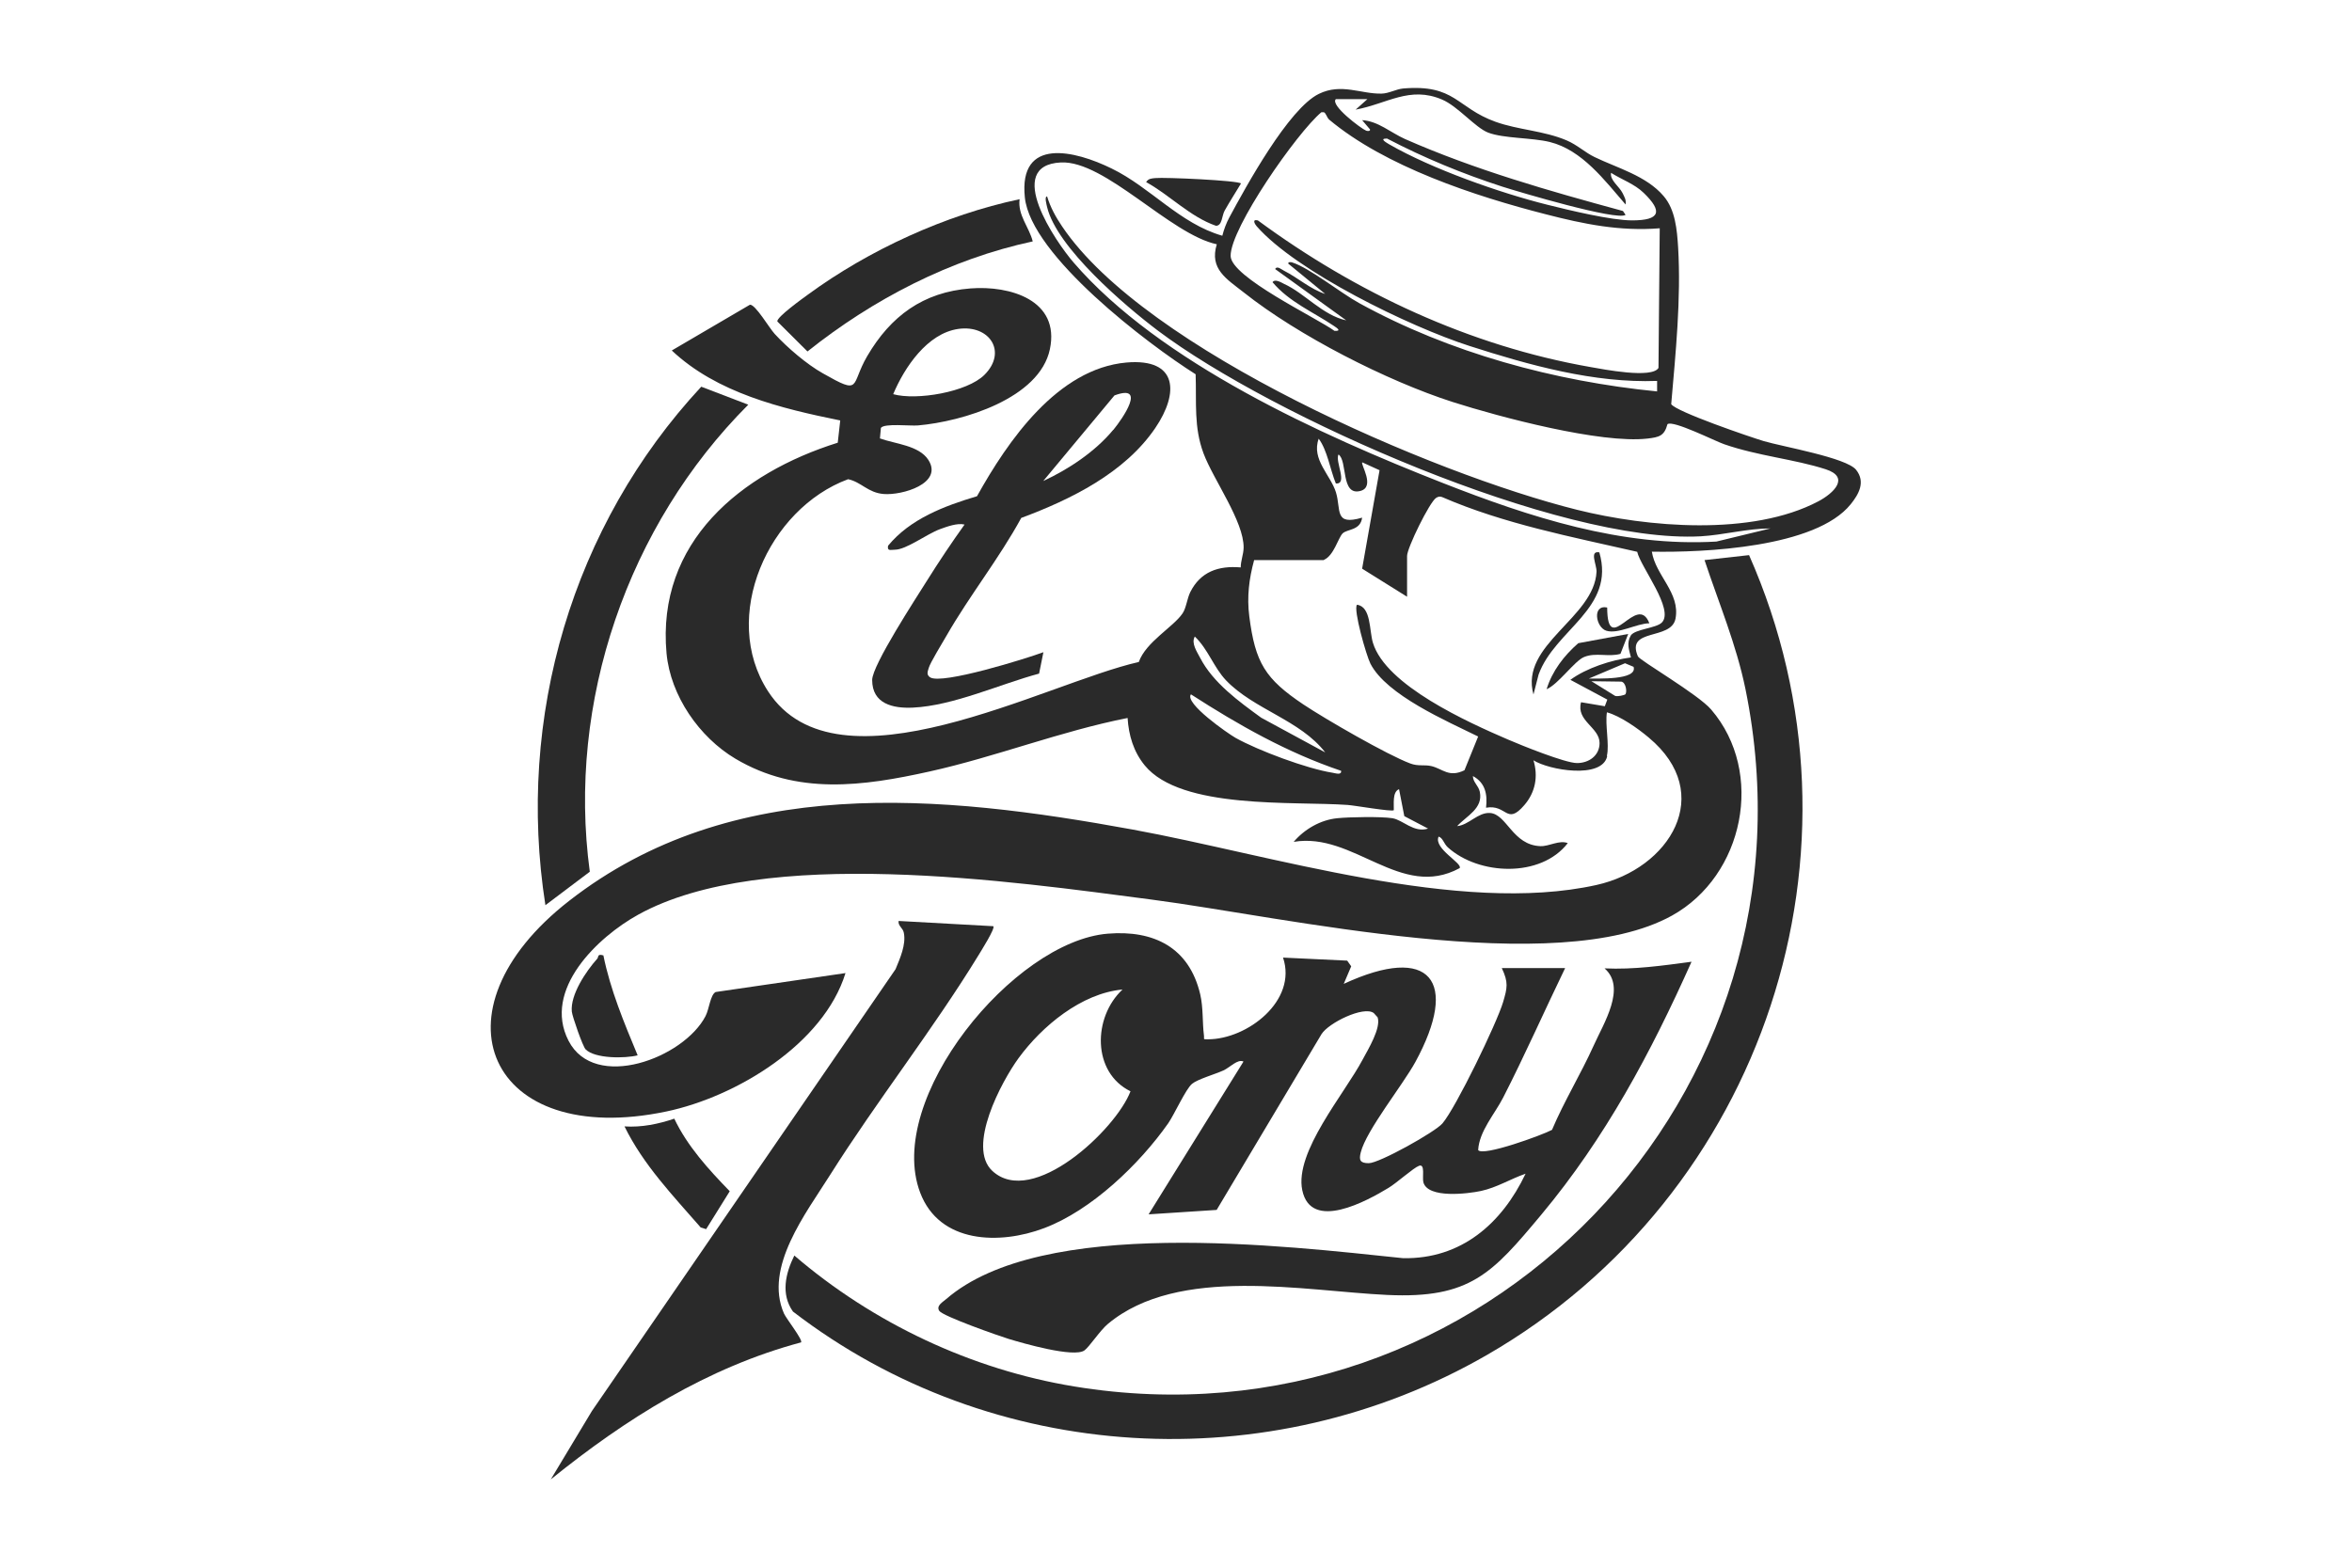
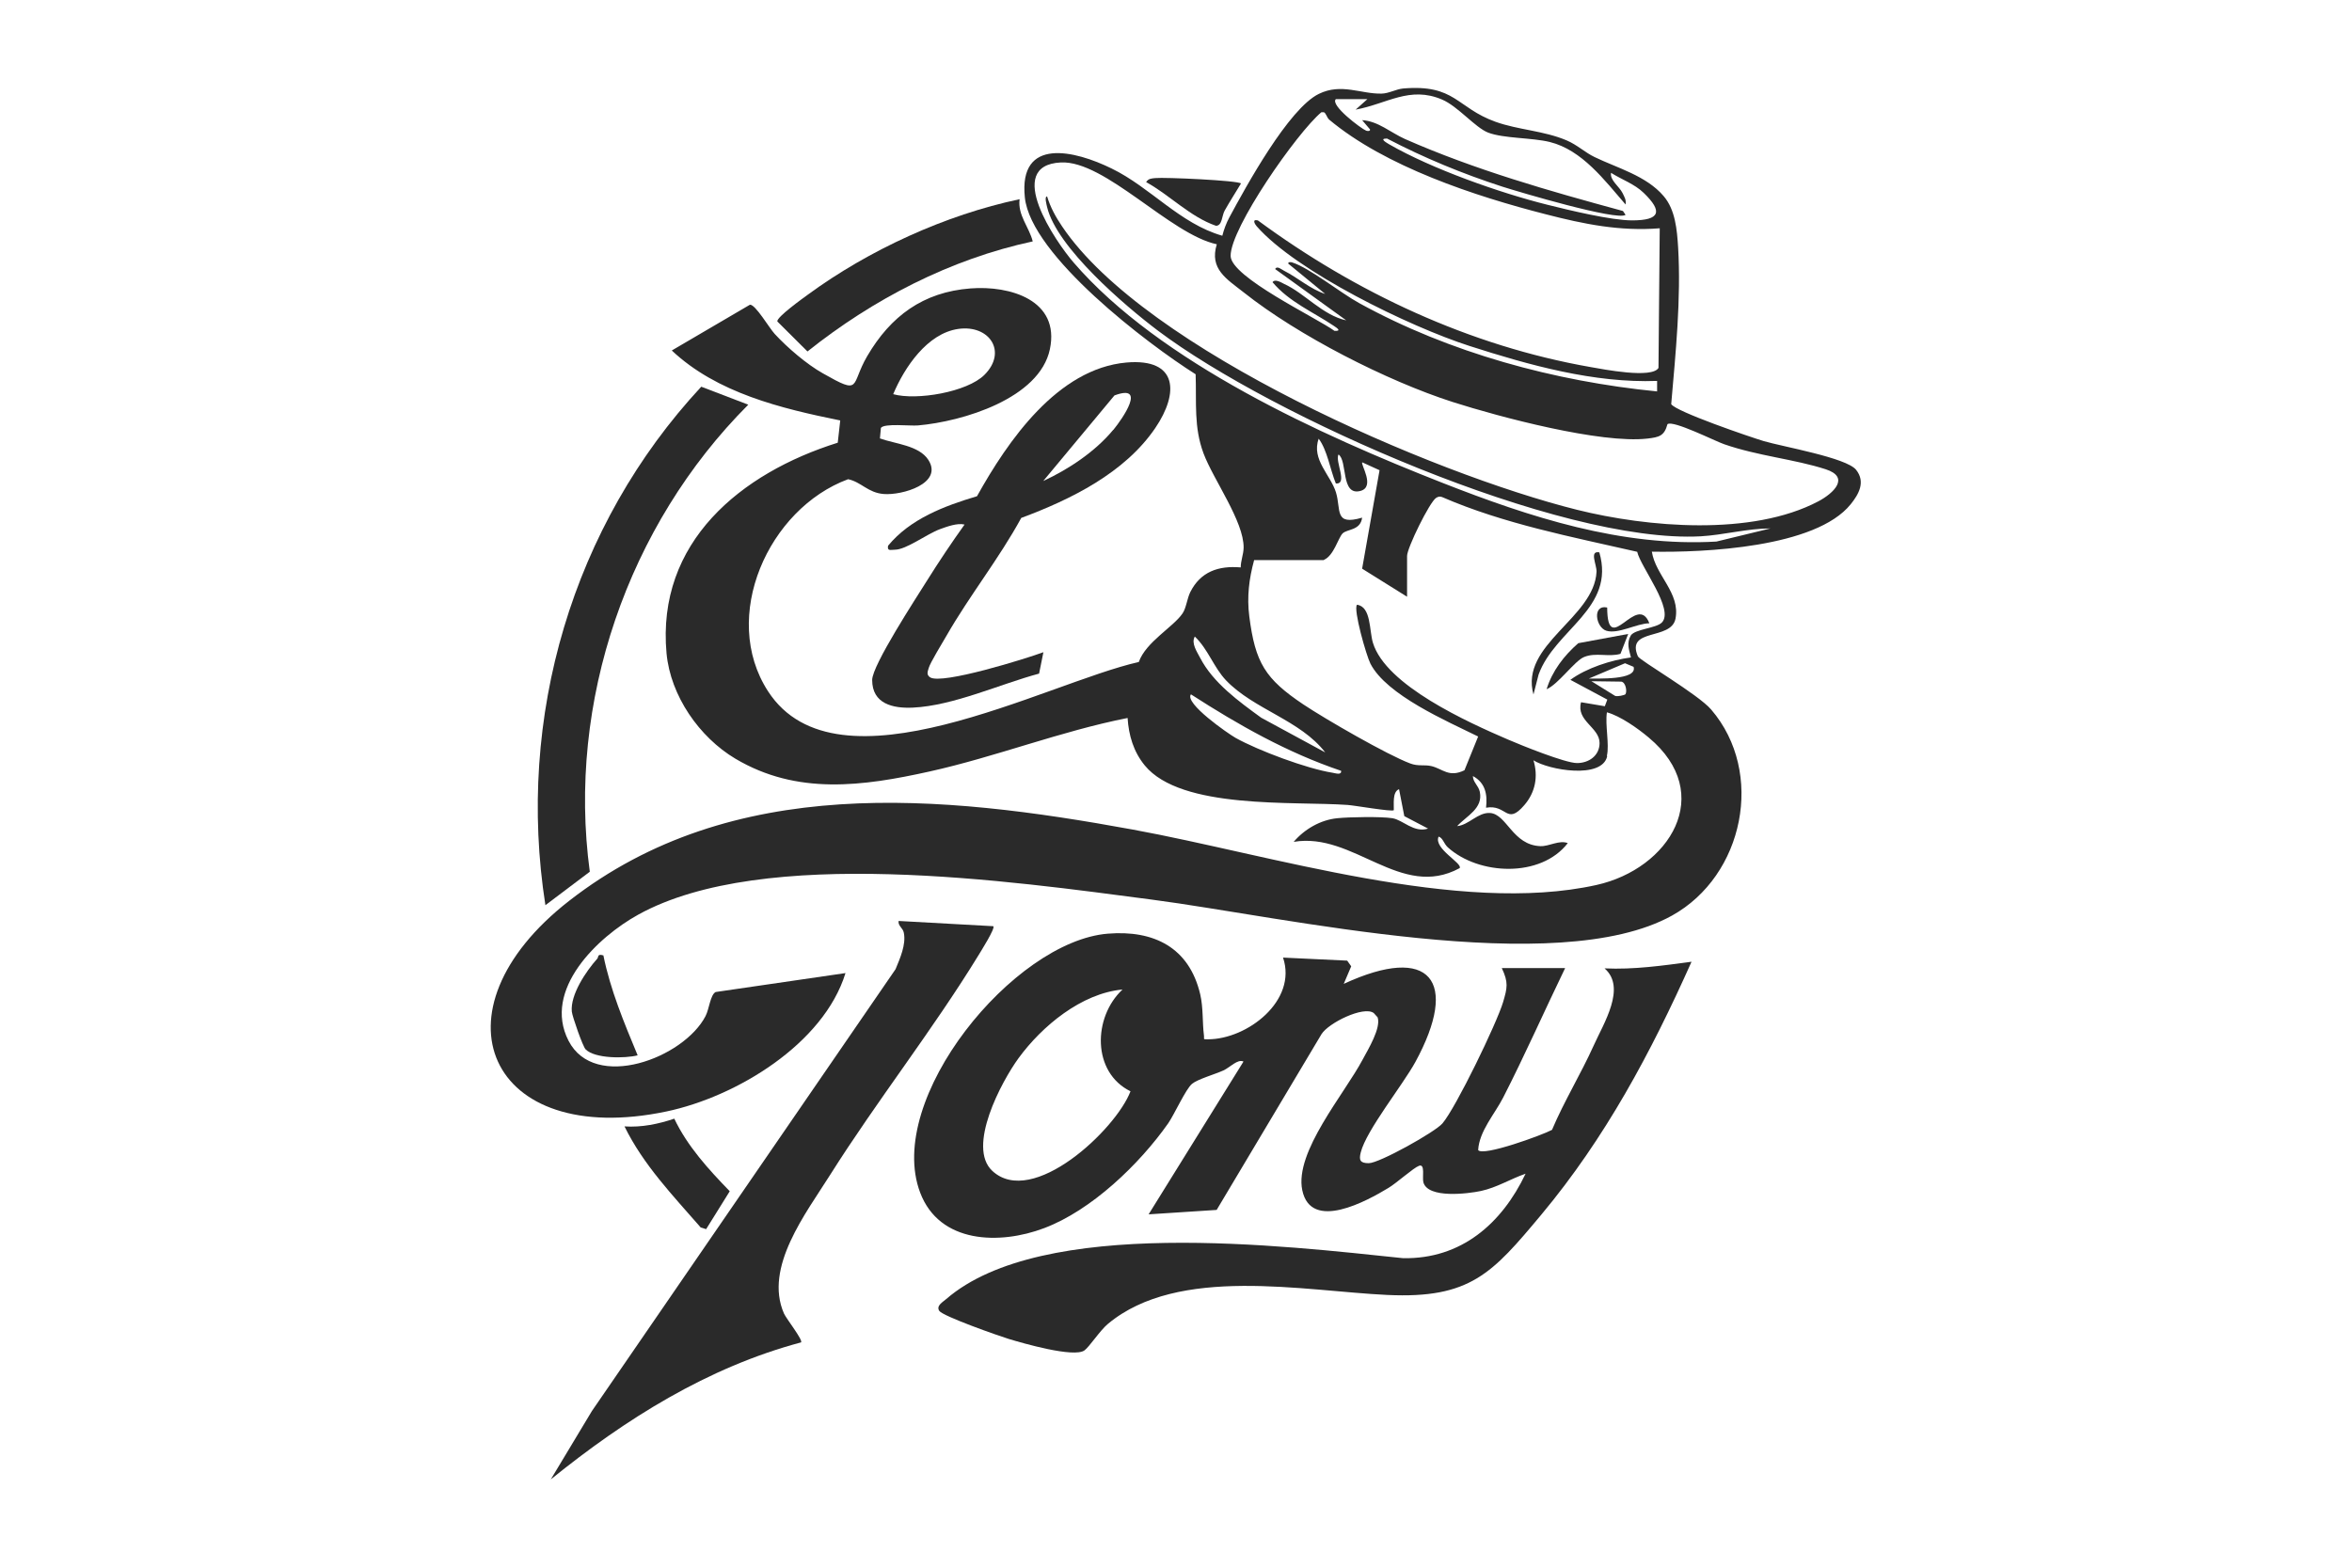
<svg xmlns="http://www.w3.org/2000/svg" id="Pattern" viewBox="0 0 170.08 113.39">
  <defs>
    <style>
      .cls-1 {
        fill: #2a2a2a;
      }
    </style>
  </defs>
  <path class="cls-1" d="M116.22,54.7c-.38,1.67-4.22,1-5.33.29.35,1.17.14,2.31-.66,3.24-1.3,1.51-1.25-.08-2.77.19.11-.95-.04-1.8-.95-2.29,0,.44.4.68.5,1.14.25,1.21-.96,1.74-1.64,2.48.83-.07,1.5-1,2.37-.95,1.23.08,1.63,2.33,3.66,2.4.63.02,1.35-.46,1.97-.22-1.95,2.53-6.44,2.33-8.68.3-.29-.27-.35-.68-.66-.77-.39.86,1.77,1.94,1.52,2.28-4.26,2.32-7.66-2.64-12-1.9.78-.92,1.94-1.59,3.15-1.71.88-.09,3.16-.13,3.99,0,.76.12,1.55,1.08,2.58.75l-1.72-.9-.38-1.95c-.5.19-.36,1.1-.38,1.52-.13.13-2.86-.35-3.34-.38-3.9-.28-12.04.35-14.67-2.86-.81-.99-1.16-2.17-1.24-3.43-4.86.96-9.5,2.8-14.32,3.87s-9.58,1.73-14.05-.93c-2.6-1.55-4.68-4.54-4.97-7.61-.74-8.05,5.37-13.04,12.38-15.24l.18-1.61c-4.29-.87-8.92-1.99-12.18-5.06l5.65-3.31c.39-.04,1.4,1.69,1.79,2.11.9.98,2.32,2.2,3.48,2.85,2.85,1.62,1.97.88,3.21-1.24,1.69-2.89,4.04-4.64,7.48-4.9,2.84-.22,6.48.84,5.73,4.4s-6.3,5.23-9.54,5.51c-.57.05-2.44-.17-2.68.18l-.07.76c1.1.4,2.82.5,3.5,1.55,1.1,1.71-1.9,2.58-3.23,2.47-1.14-.09-1.62-.87-2.57-1.07-5.77,2.13-9.28,9.96-5.79,15.34,5.02,7.74,20.09-.61,26.81-2.12.51-1.45,2.5-2.53,3.16-3.51.27-.39.33-1.07.56-1.54.74-1.48,2.04-1.93,3.65-1.79,0-.48.2-.94.21-1.42.03-1.9-2.19-4.93-2.9-6.83s-.5-3.65-.57-5.72c-3.46-2.18-11.92-8.6-12.35-12.79-.46-4.41,3.64-3.39,6.28-2.09,2.8,1.36,4.94,3.99,8,4.86.11-.44.29-.92.5-1.31,1.21-2.25,4.29-7.88,6.48-8.95,1.63-.8,3.06.02,4.54-.02.52-.01,1.04-.32,1.55-.37,3.79-.32,3.85,1.39,6.69,2.41,1.65.59,3.48.64,5.13,1.34.78.33,1.34.88,2.03,1.21,1.63.79,3.74,1.35,4.99,2.82.85.99.97,2.44,1.05,3.71.22,3.72-.18,7.65-.5,11.34.33.54,5.71,2.38,6.68,2.67,1.38.41,5.99,1.2,6.69,2.08s.19,1.77-.39,2.49c-2.53,3.14-10.61,3.5-14.38,3.43.27,1.73,2.07,2.98,1.71,4.85-.31,1.59-3.61.65-2.72,2.72.13.3,4.35,2.74,5.3,3.85,3.91,4.56,2.36,12.02-2.83,14.9-8.34,4.63-28.02.1-37.59-1.15-10.16-1.33-28.08-3.93-37.16,1.08-2.94,1.62-6.94,5.43-5.05,9.12s8.34,1.26,9.91-1.78c.27-.52.34-1.53.73-1.74l9.39-1.37c-1.58,5.13-7.9,8.95-12.95,10.01-12.86,2.7-17.28-7.25-7.04-15.23,11.8-9.2,26.88-7.7,40.76-5.16,9.96,1.82,23.61,6.21,33.53,4.01,5.28-1.17,8.67-6.58,3.79-10.66-.78-.66-2.07-1.57-3.03-1.83-.14.91.19,2.32,0,3.14ZM117.55,14.79c-1.51-1.74-3.14-3.94-5.48-4.52-1.3-.32-3.34-.25-4.46-.68-.93-.36-2.18-1.9-3.33-2.39-2.34-1-3.98.31-6.25.73l.85-.76h-2.28c-.44.43,1.82,2.13,2.19,2.28.09.04.31.05.28-.09l-.57-.67c1.16.07,2.06.9,3.11,1.37,5.07,2.23,10.41,3.75,15.75,5.2l.19.28c-.62.45-7.72-1.66-8.91-2.04-2.87-.93-5.66-2.08-8.34-3.48-.64-.01.04.34.16.42,3.07,1.77,7.99,3.51,11.44,4.37,1.56.39,4.61,1.13,6.12,1.13,2.03,0,2.24-.64.84-1.99-.67-.65-1.59-.96-2.36-1.45-.1.53.59.98.83,1.46.13.27.28.5.22.83ZM96.09,8.62c-.13-.11-.22-.47-.36-.5h-.18c-1.76,1.47-6.58,8.38-6.56,10.39.02,1.54,6.19,4.46,7.51,5.42.56.03.16-.22-.03-.35-1.5-1.01-3.25-1.74-4.45-3.17.18-.26.63.02.83.12,1.5.68,2.79,2.27,4.5,2.64l-5.14-3.71c.14-.27.47.04.64.12,1.01.51,1.9,1.33,2.98,1.68l-2.67-2.19c-.03-.14.18-.12.28-.09,1.25.39,3.52,2.22,4.86,2.95,6.52,3.59,14.13,5.65,21.53,6.38v-.76c-4.56.17-9.25-1.14-13.57-2.53s-12.51-5.37-15.39-8.66c-.11-.13-.37-.53.09-.42,7.09,5.22,15.32,9.08,24.07,10.61.91.16,4.43.85,4.9.06l.09-10.1c-2.88.23-5.48-.3-8.23-1.01-5.12-1.31-11.63-3.45-15.7-6.87ZM88,17.67c-3.37-.71-8.09-6.08-11.29-5.92-4.17.21-.35,5.76.92,7.23,6.23,7.23,17.92,12.51,26.72,15.96,6.27,2.46,12.92,4.63,19.77,4.23l3.91-.95c-1.66,0-3.42.48-5.05.57-10.22.55-31.01-8.67-39.24-14.87-2.4-1.81-7.32-6.01-8.02-8.94-.04-.19-.21-.77,0-.77.24.79.62,1.48,1.08,2.16,6.03,8.97,26.86,17.91,37.23,20.5,5.09,1.27,12.65,1.93,17.46-.61,1.1-.58,2.32-1.74.53-2.32-2.26-.73-4.9-.96-7.34-1.81-.65-.22-3.69-1.76-4.1-1.45-.23.86-.61.94-1.44,1.04-3.37.39-10.7-1.56-14.08-2.64-4.77-1.53-11.19-4.81-15.12-7.93-1.23-.97-2.5-1.69-1.95-3.48ZM71.19,27.11c1.67-1.67.36-3.64-1.89-3.32s-3.9,2.79-4.71,4.72c1.69.47,5.35-.15,6.6-1.4ZM95.74,40.51h-5.05c-.37,1.36-.53,2.66-.35,4.07.43,3.36,1.15,4.52,3.91,6.37,1.57,1.05,6.07,3.65,7.73,4.27.58.22,1.02.07,1.53.19.83.2,1.26.85,2.39.3l.99-2.44c-2.25-1.11-6.62-2.99-7.79-5.27-.29-.56-1.26-3.94-.97-4.26,1.03.14.88,1.86,1.15,2.75.94,3.09,6.87,5.75,9.77,7,.95.41,4.13,1.7,4.99,1.7s1.63-.54,1.63-1.45c0-1.14-1.71-1.59-1.34-2.95l1.72.29.18-.48-2.67-1.43c1.17-.86,2.95-1.43,4.38-1.62-.14-.56-.33-1.04-.01-1.59.3-.46,1.85-.52,2.25-.94.9-.95-1.53-3.99-1.79-5.11-4.76-1.09-9.61-2.01-14.11-3.96-.16-.06-.29-.03-.43.06-.47.3-2.1,3.62-2.1,4.2v2.95l-3.25-2.03,1.26-7.12-1.25-.57c-.14.14.97,1.78-.14,2.07-1.43.37-.91-2.19-1.58-2.64-.26.52.7,2.16-.19,2.1-.42-1.03-.61-2.39-1.24-3.24-.55,1.5.87,2.63,1.25,3.89s-.15,2.42,1.89,1.82c-.12.95-1.1.81-1.42,1.15s-.63,1.6-1.34,1.9ZM88.66,49.21c-.9-.95-1.3-2.26-2.26-3.17-.28.48.16,1.1.38,1.53.94,1.82,2.8,3.16,4.42,4.34l4.63,2.51c-1.8-2.34-5.15-3.1-7.17-5.21ZM114.89,49.08c.56-.02,3.54.14,3.24-.85l-.62-.26-2.62,1.11ZM117.54,50.21c.13-.19.03-.86-.3-.91l-2.16-.03,1.71,1.06c.16.07.7-.05.75-.12ZM96.98,55.75c-3.89-1.31-7.43-3.32-10.86-5.53-.49.64,2.67,2.83,3.23,3.15,1.65.92,5.16,2.23,7.01,2.52.2.03.66.2.62-.14Z" />
  <path class="cls-1" d="M113.17,70.04c-1.5,3.1-2.9,6.27-4.47,9.34-.62,1.21-1.73,2.43-1.81,3.8.33.49,4.66-1.09,5.34-1.46.88-2.08,2.08-4.03,3.01-6.09.72-1.61,2.39-4.2.79-5.59,2.11.1,4.21-.2,6.29-.48-2.94,6.58-6.23,12.74-10.86,18.29-3.55,4.25-5.14,6.09-11.14,5.81-6.03-.28-15.1-2.16-20.2,2.09-.57.47-1.34,1.66-1.7,1.92-.76.55-4.46-.52-5.48-.83-.72-.22-4.76-1.64-5.02-2.03-.24-.37.26-.64.5-.85,6.93-6,24.45-3.85,33.04-2.96,4.2.08,7.14-2.5,8.86-6.11-1.1.38-2.07,1-3.23,1.25-.94.2-3.82.56-4.16-.62-.1-.35.15-1.38-.32-1.2-.42.16-1.62,1.25-2.21,1.6-1.52.92-5.6,3.19-6.23.16-.57-2.77,3.06-6.97,4.37-9.45.39-.73,1.34-2.28,1.08-3.05l-.28-.31c-.73-.54-3.28.72-3.78,1.53l-7.58,12.71-4.92.32,6.86-11.05c-.42-.21-.98.43-1.45.64-.58.27-1.86.63-2.27.97-.45.37-1.28,2.21-1.72,2.85-2.08,2.96-5.55,6.3-8.98,7.59-3.2,1.21-7.56,1.13-8.96-2.57-2.57-6.78,6.76-18.18,13.57-18.73,3.32-.27,5.88.99,6.68,4.38.23.98.15,2.04.27,2.97.04.3-.11.29.29.29,2.85,0,6.48-2.8,5.43-5.91l4.64.22.29.41-.54,1.27c6.29-2.91,8.37-.21,5.18,5.65-.92,1.68-3.55,4.94-3.95,6.54-.14.56-.05.78.58.78.76,0,4.81-2.26,5.33-2.88.98-1.15,3.92-7.23,4.38-8.76.31-1.05.4-1.43-.09-2.47h4.57ZM81.16,71.57c-2.96.28-5.81,2.64-7.51,4.97-1.23,1.69-3.76,6.42-1.89,8.15,2.9,2.69,8.93-2.98,9.99-5.76-2.79-1.37-2.72-5.35-.59-7.35Z" />
-   <path class="cls-1" d="M126.48,40.15c9.42,21.31,1.05,46.33-18.97,57.86-15.75,9.07-35.75,7.94-50.17-3.15-.89-1.26-.54-2.76.1-4.05,5.7,4.89,12.81,8.25,20.25,9.47,29.49,4.85,54.5-21.13,48.53-50.44-.66-3.22-1.93-6.23-2.96-9.33l3.22-.36Z" />
  <path class="cls-1" d="M71.83,66.99c.16.14-.9,1.81-1.06,2.08-3.31,5.41-7.35,10.53-10.75,15.92-1.73,2.75-4.79,6.67-3.33,10.01.17.38,1.38,1.91,1.24,2.09-6.77,1.81-12.71,5.55-18.1,9.91l2.97-4.94,21.96-31.96c.32-.78.77-1.77.6-2.63-.07-.37-.43-.49-.38-.86l6.86.38Z" />
  <path class="cls-1" d="M75.45,47.18l-.31,1.54c-2.83.76-6.19,2.32-9.12,2.46-1.45.07-2.95-.27-2.95-2,0-1.06,3.16-5.9,3.93-7.13.87-1.39,1.79-2.77,2.75-4.11-.52-.13-1.27.15-1.77.33-.98.36-2.44,1.49-3.28,1.49-.29,0-.56.12-.48-.29,1.61-1.95,4.06-2.87,6.43-3.58,2.22-3.99,5.82-9.23,10.81-9.67,3.72-.32,3.81,2.2,2.08,4.74-2.21,3.25-6.11,5.17-9.69,6.5-1.61,2.95-3.73,5.6-5.4,8.51-.27.47-1.19,1.97-1.29,2.34-.07.25-.19.49.1.68.84.55,6.96-1.36,8.2-1.82ZM80.51,31.09c.69-.84,2.42-3.36.08-2.49l-5.15,6.19c1.84-.85,3.76-2.13,5.06-3.7Z" />
  <path class="cls-1" d="M54.11,29.27c-8.71,8.72-13.12,21.49-11.46,33.78l-3.21,2.42c-2.13-13.58,1.95-27.47,11.27-37.5l3.4,1.3Z" />
  <path class="cls-1" d="M73.73,14.41c-.15,1.15.69,2.01.95,3.05-5.96,1.28-11.55,4.18-16.29,7.96l-2.18-2.17c-.06-.31,1.84-1.67,2.21-1.94,4.41-3.23,9.95-5.77,15.3-6.9Z" />
  <path class="cls-1" d="M51.06,88.9l-.39-.12c-2.01-2.31-4.15-4.53-5.51-7.31,1.23.08,2.45-.17,3.6-.56.95,2,2.48,3.67,4.01,5.25l-1.7,2.73Z" />
  <path class="cls-1" d="M43.63,69.09c.51,2.52,1.5,4.88,2.48,7.24-.9.23-3.08.25-3.76-.43-.21-.21-.96-2.37-1-2.73-.12-1.23,1.04-2.94,1.84-3.83.11-.13-.01-.37.43-.24Z" />
  <path class="cls-1" d="M89.74,13.27c-.39.65-.81,1.3-1.18,1.96-.21.37-.17,1.1-.63,1.1-1.86-.64-3.33-2.21-5.05-3.16.17-.26.38-.26.66-.29.66-.07,5.98.17,6.2.39Z" />
  <path class="cls-1" d="M117.74,45.85l-.56,1.44c-.85.25-1.79-.12-2.63.23-.69.28-1.86,1.97-2.71,2.33.4-1.32,1.27-2.44,2.29-3.33l3.62-.67Z" />
  <path class="cls-1" d="M115.65,39.94c1.19,4.08-3.21,5.58-4.39,8.85l-.37,1.44c-1.01-3.61,4.4-5.53,4.56-8.88.02-.5-.54-1.54.2-1.4Z" />
  <path class="cls-1" d="M116.22,43.94c.02,3.72,2.16-1.16,3.05,1.14-.95.02-2.24.8-3.11.54-.77-.24-1.04-1.91.06-1.68Z" />
</svg>